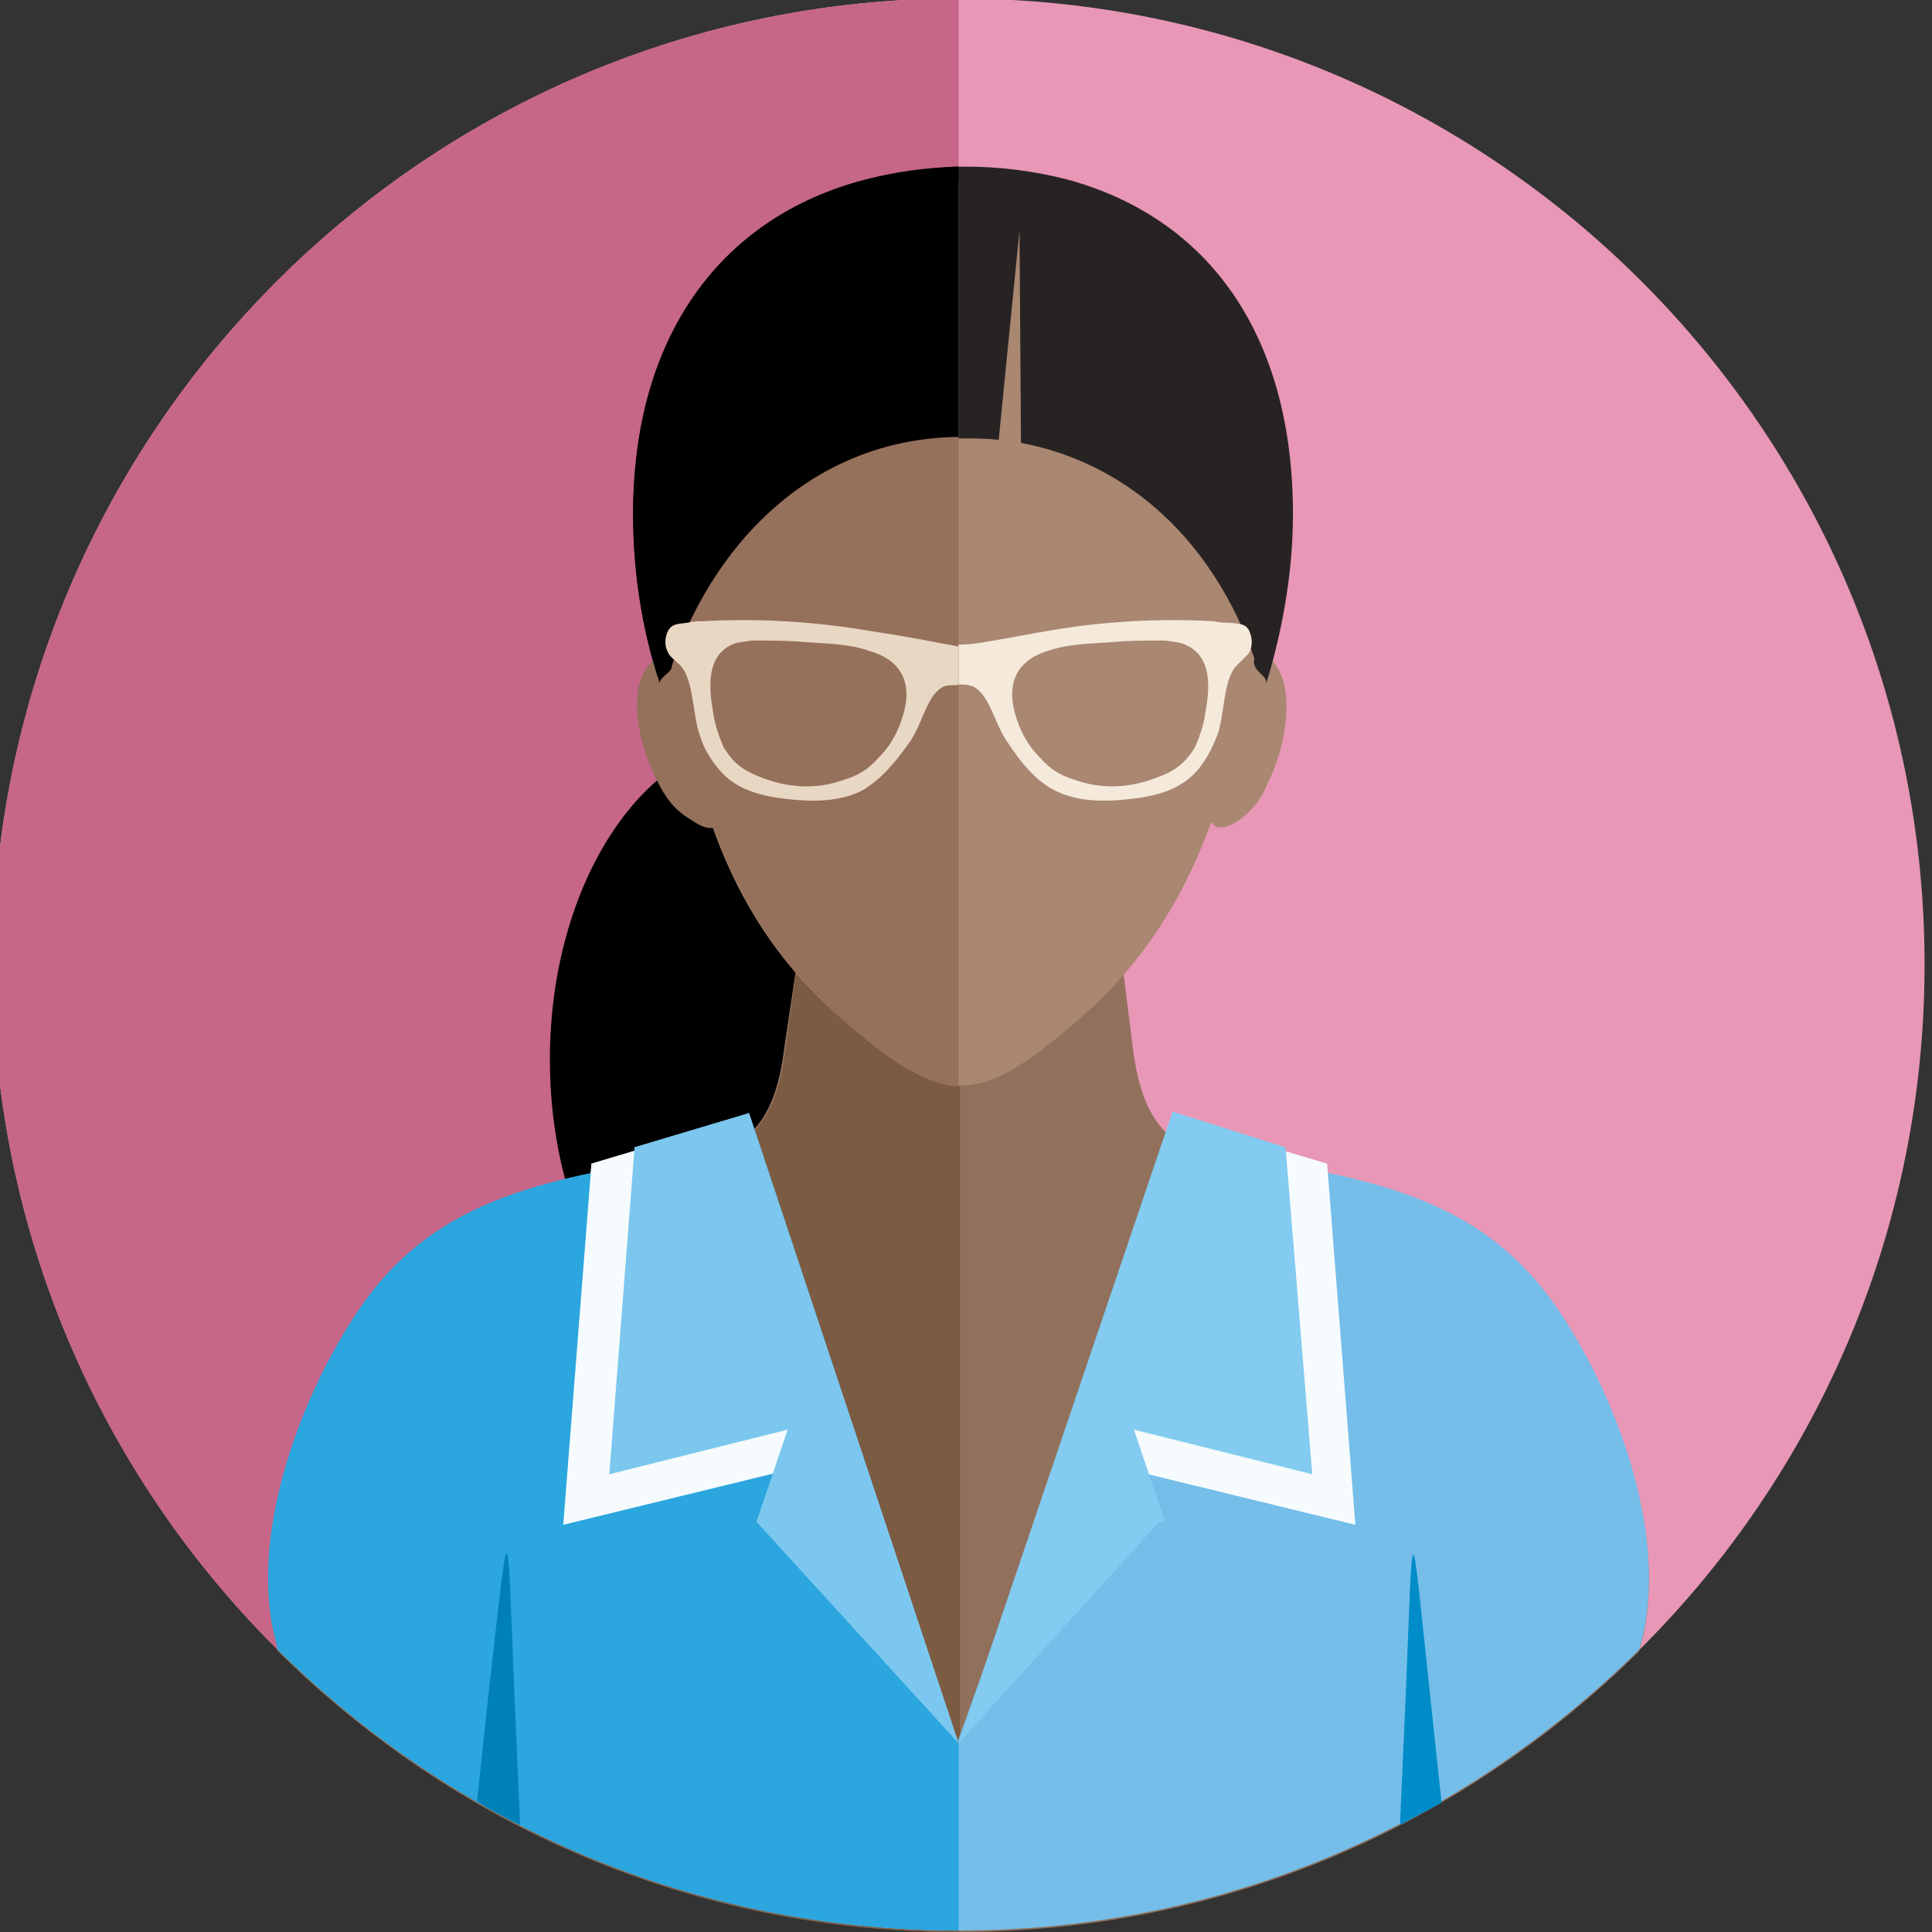
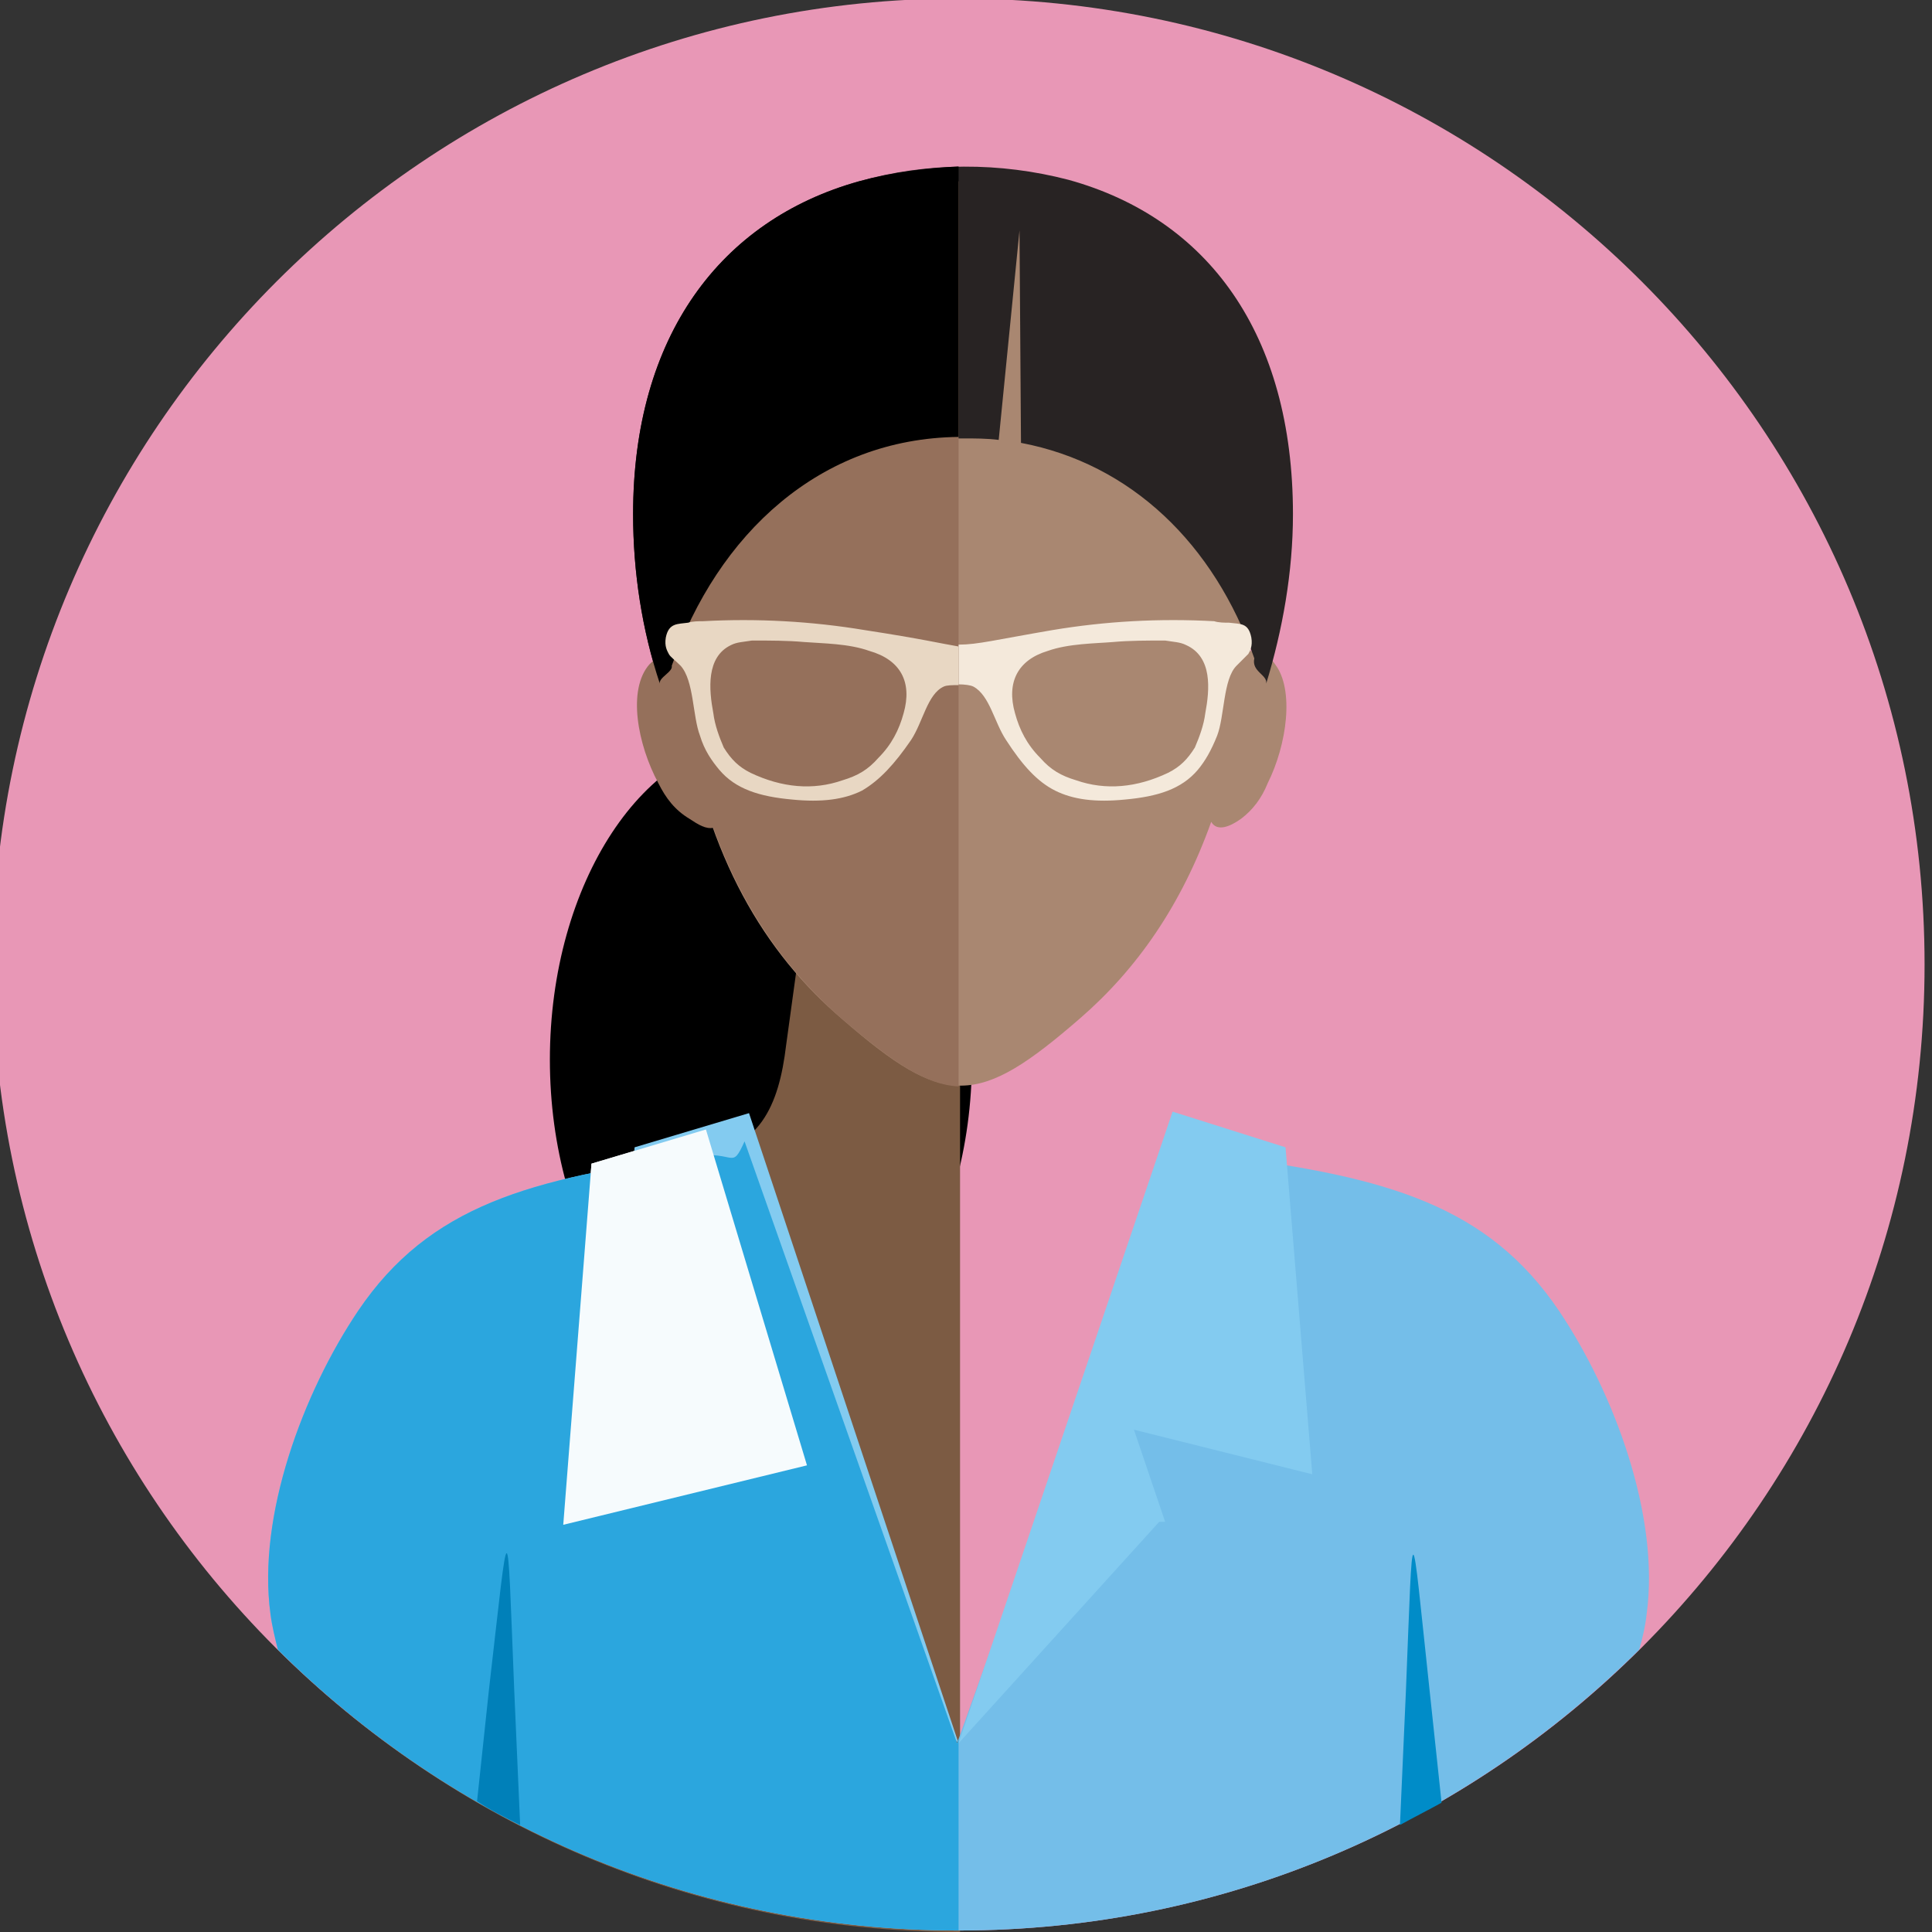
<svg xmlns="http://www.w3.org/2000/svg" version="1.1" id="Layer_1" x="0px" y="0px" viewBox="0 0 130 130" style="enable-background:new 0 0 130 130;" xml:space="preserve">
  <rect x="0" y="0" width="130" height="130" fill="#333333" stroke="none" />
  <style type="text/css">
	.st0{fill-rule:evenodd;clip-rule:evenodd;fill:#E897B6;}
	.st1{fill-rule:evenodd;clip-rule:evenodd;fill:#C66689;}
	.st2{fill-rule:evenodd;clip-rule:evenodd;}
	.st3{fill-rule:evenodd;clip-rule:evenodd;fill:#91715C;}
	.st4{fill-rule:evenodd;clip-rule:evenodd;fill:#7C5B43;}
	.st5{fill-rule:evenodd;clip-rule:evenodd;fill:#A98771;}
	.st6{fill-rule:evenodd;clip-rule:evenodd;fill:#282323;}
	.st7{fill-rule:evenodd;clip-rule:evenodd;fill:#F4E9DB;}
	.st8{fill-rule:evenodd;clip-rule:evenodd;fill:#95705B;}
	.st9{fill-rule:evenodd;clip-rule:evenodd;fill:#E8D7C3;}
	.st10{fill-rule:evenodd;clip-rule:evenodd;fill:#74BEE9;}
	.st11{fill-rule:evenodd;clip-rule:evenodd;fill:#008CC8;}
	.st12{fill-rule:evenodd;clip-rule:evenodd;fill:#F6FBFD;}
	.st13{fill-rule:evenodd;clip-rule:evenodd;fill:#83CBF0;}
	.st14{fill-rule:evenodd;clip-rule:evenodd;fill:#2BA6DE;}
	.st15{fill-rule:evenodd;clip-rule:evenodd;fill:#0080B9;}
	.st16{fill-rule:evenodd;clip-rule:evenodd;fill:#7BC7EF;}
</style>
  <g>
    <path class="st0" d="M64.5-0.1c35.9,0,65,29.1,65,65c0,35.9-29.1,65-65,65c-35.9,0-65-29.1-65-65C-0.4,29,28.7-0.1,64.5-0.1   L64.5-0.1z" />
-     <path class="st1" d="M64.5-0.1v130c-35.9,0-65-29.1-65-65C-0.4,29,28.7-0.1,64.5-0.1L64.5-0.1z" />
    <path class="st2" d="M51.2,49.7c-7.8,0-14.2,9.7-14.2,21.6c0,11.9,6.4,21.6,14.2,21.6c7.8,0,14.2-9.7,14.2-21.6   C65.3,59.4,59,49.7,51.2,49.7L51.2,49.7z" />
-     <path class="st3" d="M54,62.3l6.2,0.4c5,0,9.9-0.1,15-0.4l1,8c0.5,4.2,1.8,7,6.1,7.6c11,1.4,17.8,3.3,22.6,10.4   c3.7,5.5,6.8,13.8,5.9,20.4c-0.1,0.9-0.3,1.7-0.5,2.4c-11.8,11.7-27.9,18.9-45.8,18.9c-17.9,0-34-7.2-45.8-18.9   c-0.2-0.8-0.4-1.6-0.5-2.4c-0.9-6.6,2.2-14.9,5.9-20.4c4.8-7.1,11.6-8.9,22.6-10.4c4.3-0.6,5.6-3.4,6.1-7.6L54,62.3L54,62.3z" />
    <path class="st4" d="M54,62.3l6.2,0.4c1.5,0,3,0,4.4,0v67.3c-17.9,0-34-7.2-45.8-18.9c-0.2-0.8-0.4-1.6-0.5-2.4   c-0.9-6.6,2.2-14.9,5.9-20.4c4.8-7.1,11.6-8.9,22.6-10.4c4.3-0.6,5.6-3.4,6.1-7.6L54,62.3L54,62.3z" />
    <path class="st5" d="M46.1,48.3c1.5,9.3,5.3,15.8,10.6,20.3c6.9,6,9.1,5.9,16-0.1c3.8-3.3,6.8-7.6,8.8-13.2c0.4,0.7,1.3,0.3,2-0.2   c0.8-0.6,1.4-1.4,1.8-2.4c1.3-2.6,1.8-6.3,0.5-8c-0.4-0.6-1-0.8-1.7-0.9c0.5-2.1,1.1-4.2,1.7-6.7c3.1-12.5-7.4-23.2-21.4-25   c-13.2,1.4-23.7,12.5-21.1,25C44.3,41.3,45.5,44.4,46.1,48.3L46.1,48.3z" />
    <path class="st6" d="M44.4,46c-1.2-3.6-1.8-7.5-1.8-11.4c0-12,5.9-19.8,15.2-22.4c4.6-1.3,9.5-1.3,14.1-0.1   C81.3,14.7,87,22.5,87,34.6c0,3.9-0.7,7.8-1.8,11.4c0.1-0.6-1-0.8-0.8-1.7c-2.7-7.7-8.3-13.1-15.7-14.5l-0.1-14.3l-1.4,14.1   c-0.8-0.1-1.6-0.1-2.4-0.1c-9.4,0-16.4,6.4-19.5,15.4C45.3,45.2,44.3,45.6,44.4,46L44.4,46z" />
    <path class="st7" d="M58.2,42.4c-3.6-0.6-7.3-0.8-10.9-0.6c-0.3,0-0.7,0-1,0.1c-0.7,0.1-1.3,0-1.5,1c-0.1,0.6,0.1,0.9,0.2,1.1   c0.1,0.2,0.4,0.4,0.8,0.8c0.9,1,0.8,3.4,1.3,4.7c0.3,1,0.8,1.7,1.3,2.3c1.1,1.3,2.7,1.8,4.9,2c2,0.2,3.5,0,4.7-0.6   c1.2-0.7,2.2-1.8,3.3-3.4c0.8-1.2,1.1-3.1,2.2-3.6c0.4-0.2,1.6-0.2,2,0c1.1,0.6,1.4,2.4,2.2,3.6c1.1,1.7,2.1,2.8,3.3,3.4   c1.2,0.6,2.7,0.8,4.7,0.6c2.2-0.2,3.8-0.7,4.9-2c0.5-0.6,0.9-1.3,1.3-2.3c0.5-1.3,0.4-3.8,1.3-4.7c0.4-0.4,0.6-0.6,0.8-0.8   c0.1-0.2,0.3-0.5,0.2-1.1c-0.2-1-0.7-0.9-1.5-1c-0.3,0-0.7,0-1-0.1c-3.7-0.2-7.3,0-10.9,0.6C63.2,43.7,65.9,43.7,58.2,42.4   L58.2,42.4z M60.8,48c-0.3,1.1-0.8,2.1-1.7,3c-0.7,0.8-1.4,1.2-2.4,1.5c-2,0.7-4.1,0.5-6.2-0.5c-0.8-0.4-1.3-0.9-1.8-1.7   c-0.3-0.7-0.6-1.5-0.7-2.3c-0.3-1.6-0.5-3.8,1.2-4.6c0.4-0.2,0.8-0.2,1.4-0.3c1.2,0,2.4,0,3.5,0.1c1.3,0.1,3,0.1,4.4,0.6   C60.6,44.4,61.4,45.9,60.8,48L60.8,48z M68.3,48c0.3,1.1,0.8,2.1,1.7,3c0.7,0.8,1.4,1.2,2.4,1.5c2,0.7,4.1,0.5,6.2-0.5   c0.8-0.4,1.3-0.9,1.8-1.7c0.3-0.7,0.6-1.5,0.7-2.3c0.3-1.6,0.5-3.8-1.3-4.6c-0.4-0.2-0.8-0.2-1.4-0.3c-1.2,0-2.4,0-3.5,0.1   c-1.2,0.1-3,0.1-4.4,0.6C68.5,44.4,67.7,45.9,68.3,48L68.3,48z" />
    <path class="st8" d="M48,55.7c2,5.5,5,9.7,8.7,12.9c3.4,2.9,5.6,4.4,7.8,4.5V12.2h0c-13.2,1.4-23.7,12.5-21.1,25   c0.5,2.5,1.1,4.6,1.7,6.7c-0.5,0.1-1,0.4-1.4,0.8c-1.5,1.7-0.8,5.4,0.6,8c0.5,1,1.1,1.8,2.1,2.4C47,55.5,47.5,55.8,48,55.7L48,55.7   z" />
    <path class="st2" d="M44.4,46c-1.2-3.6-1.8-7.5-1.8-11.4c0-12,5.9-19.8,15.2-22.4c2.2-0.6,4.5-0.9,6.7-1v18.2   c-9.3,0.1-16.2,6.5-19.3,15.4C45.3,45.2,44.3,45.6,44.4,46L44.4,46z" />
    <path class="st9" d="M58.2,42.4c-3.6-0.6-7.3-0.8-10.9-0.6c-0.3,0-0.7,0-1,0.1c-0.7,0.1-1.3,0-1.5,1c-0.1,0.6,0.1,0.9,0.2,1.1   c0.1,0.2,0.4,0.4,0.8,0.8c0.9,1,0.8,3.4,1.3,4.7c0.3,1,0.8,1.7,1.3,2.3c1.1,1.3,2.7,1.8,4.9,2c2,0.2,3.5,0,4.7-0.6   c1.2-0.7,2.2-1.8,3.3-3.4c0.8-1.2,1.1-3.1,2.2-3.6c0.2-0.1,0.6-0.1,1-0.1v-2.6C63.3,43.3,62.1,43,58.2,42.4L58.2,42.4z M60.8,48   c-0.3,1.1-0.8,2.1-1.7,3c-0.7,0.8-1.4,1.2-2.4,1.5c-2,0.7-4.1,0.5-6.2-0.5c-0.8-0.4-1.3-0.9-1.8-1.7c-0.3-0.7-0.6-1.5-0.7-2.3   c-0.3-1.6-0.5-3.8,1.2-4.6c0.4-0.2,0.8-0.2,1.4-0.3c1.2,0,2.4,0,3.5,0.1c1.3,0.1,3,0.1,4.4,0.6C60.6,44.4,61.4,45.9,60.8,48   L60.8,48z" />
    <path class="st10" d="M82.3,77.8c11,1.4,17.8,3.3,22.6,10.4c3.7,5.5,6.8,13.8,5.9,20.4c-0.1,0.9-0.3,1.7-0.5,2.4   c-11.8,11.7-27.9,18.9-45.8,18.9c-17.9,0-34-7.2-45.8-18.9c-0.2-0.8-0.4-1.6-0.5-2.4c-0.9-6.6,2.2-14.9,5.9-20.4   c4.8-7.1,11.6-8.9,22.6-10.4c2.8-0.4,2.5,1,3.4-1l14.3,40.5L79.2,76C79.2,76,79.2,77.4,82.3,77.8L82.3,77.8z" />
    <path class="st11" d="M35,122.8l-0.4-9.1c-0.5-12.4-0.3-12.1-1.7,0l-0.8,7.5C33,121.8,34,122.3,35,122.8L35,122.8z" />
    <path class="st11" d="M94.2,122.8l0.4-9c0.5-12.4,0.3-12.1,1.6,0l0.8,7.5C96.1,121.8,95.1,122.3,94.2,122.8L94.2,122.8z" />
    <polygon class="st12" points="37.9,102.6 39.8,78.3 47.5,76 54.3,98.6 37.9,102.6  " />
    <polygon class="st13" points="50.9,102.4 53,96.2 41,99.2 42.7,77.2 50.4,74.9 64.5,117.3 50.9,102.4  " />
-     <polygon class="st12" points="91.2,102.6 89.3,78.3 81.6,76 74.8,98.6 91.2,102.6  " />
    <polygon class="st13" points="78.4,102.4 76.3,96.2 88.3,99.2 86.5,77.2 78.9,74.8 64.5,117.3 78,102.4 78.4,102.4  " />
    <path class="st14" d="M64.5,129.9c-17.9,0-34-7.2-45.8-18.9c-0.2-0.8-0.4-1.6-0.5-2.4c-0.9-6.6,2.2-14.9,5.9-20.4   c4.8-7.1,11.6-8.9,22.6-10.4c2.8-0.4,2.5,1,3.4-1l14.3,40.5l0.1-0.3V129.9L64.5,129.9z" />
    <path class="st15" d="M35,122.8l-0.4-9.1c-0.5-12.4-0.3-12.1-1.7,0l-0.8,7.5C33,121.8,34,122.3,35,122.8L35,122.8z" />
    <polygon class="st12" points="37.9,102.6 39.8,78.3 47.5,76 54.3,98.6 37.9,102.6  " />
-     <polygon class="st16" points="50.9,102.4 53,96.2 41,99.2 42.7,77.2 50.4,74.9 64.5,117.3 50.9,102.4  " />
    <polygon class="st13" points="64.5,117 64.5,117.3 64.5,117.2 64.5,117  " />
  </g>
</svg>